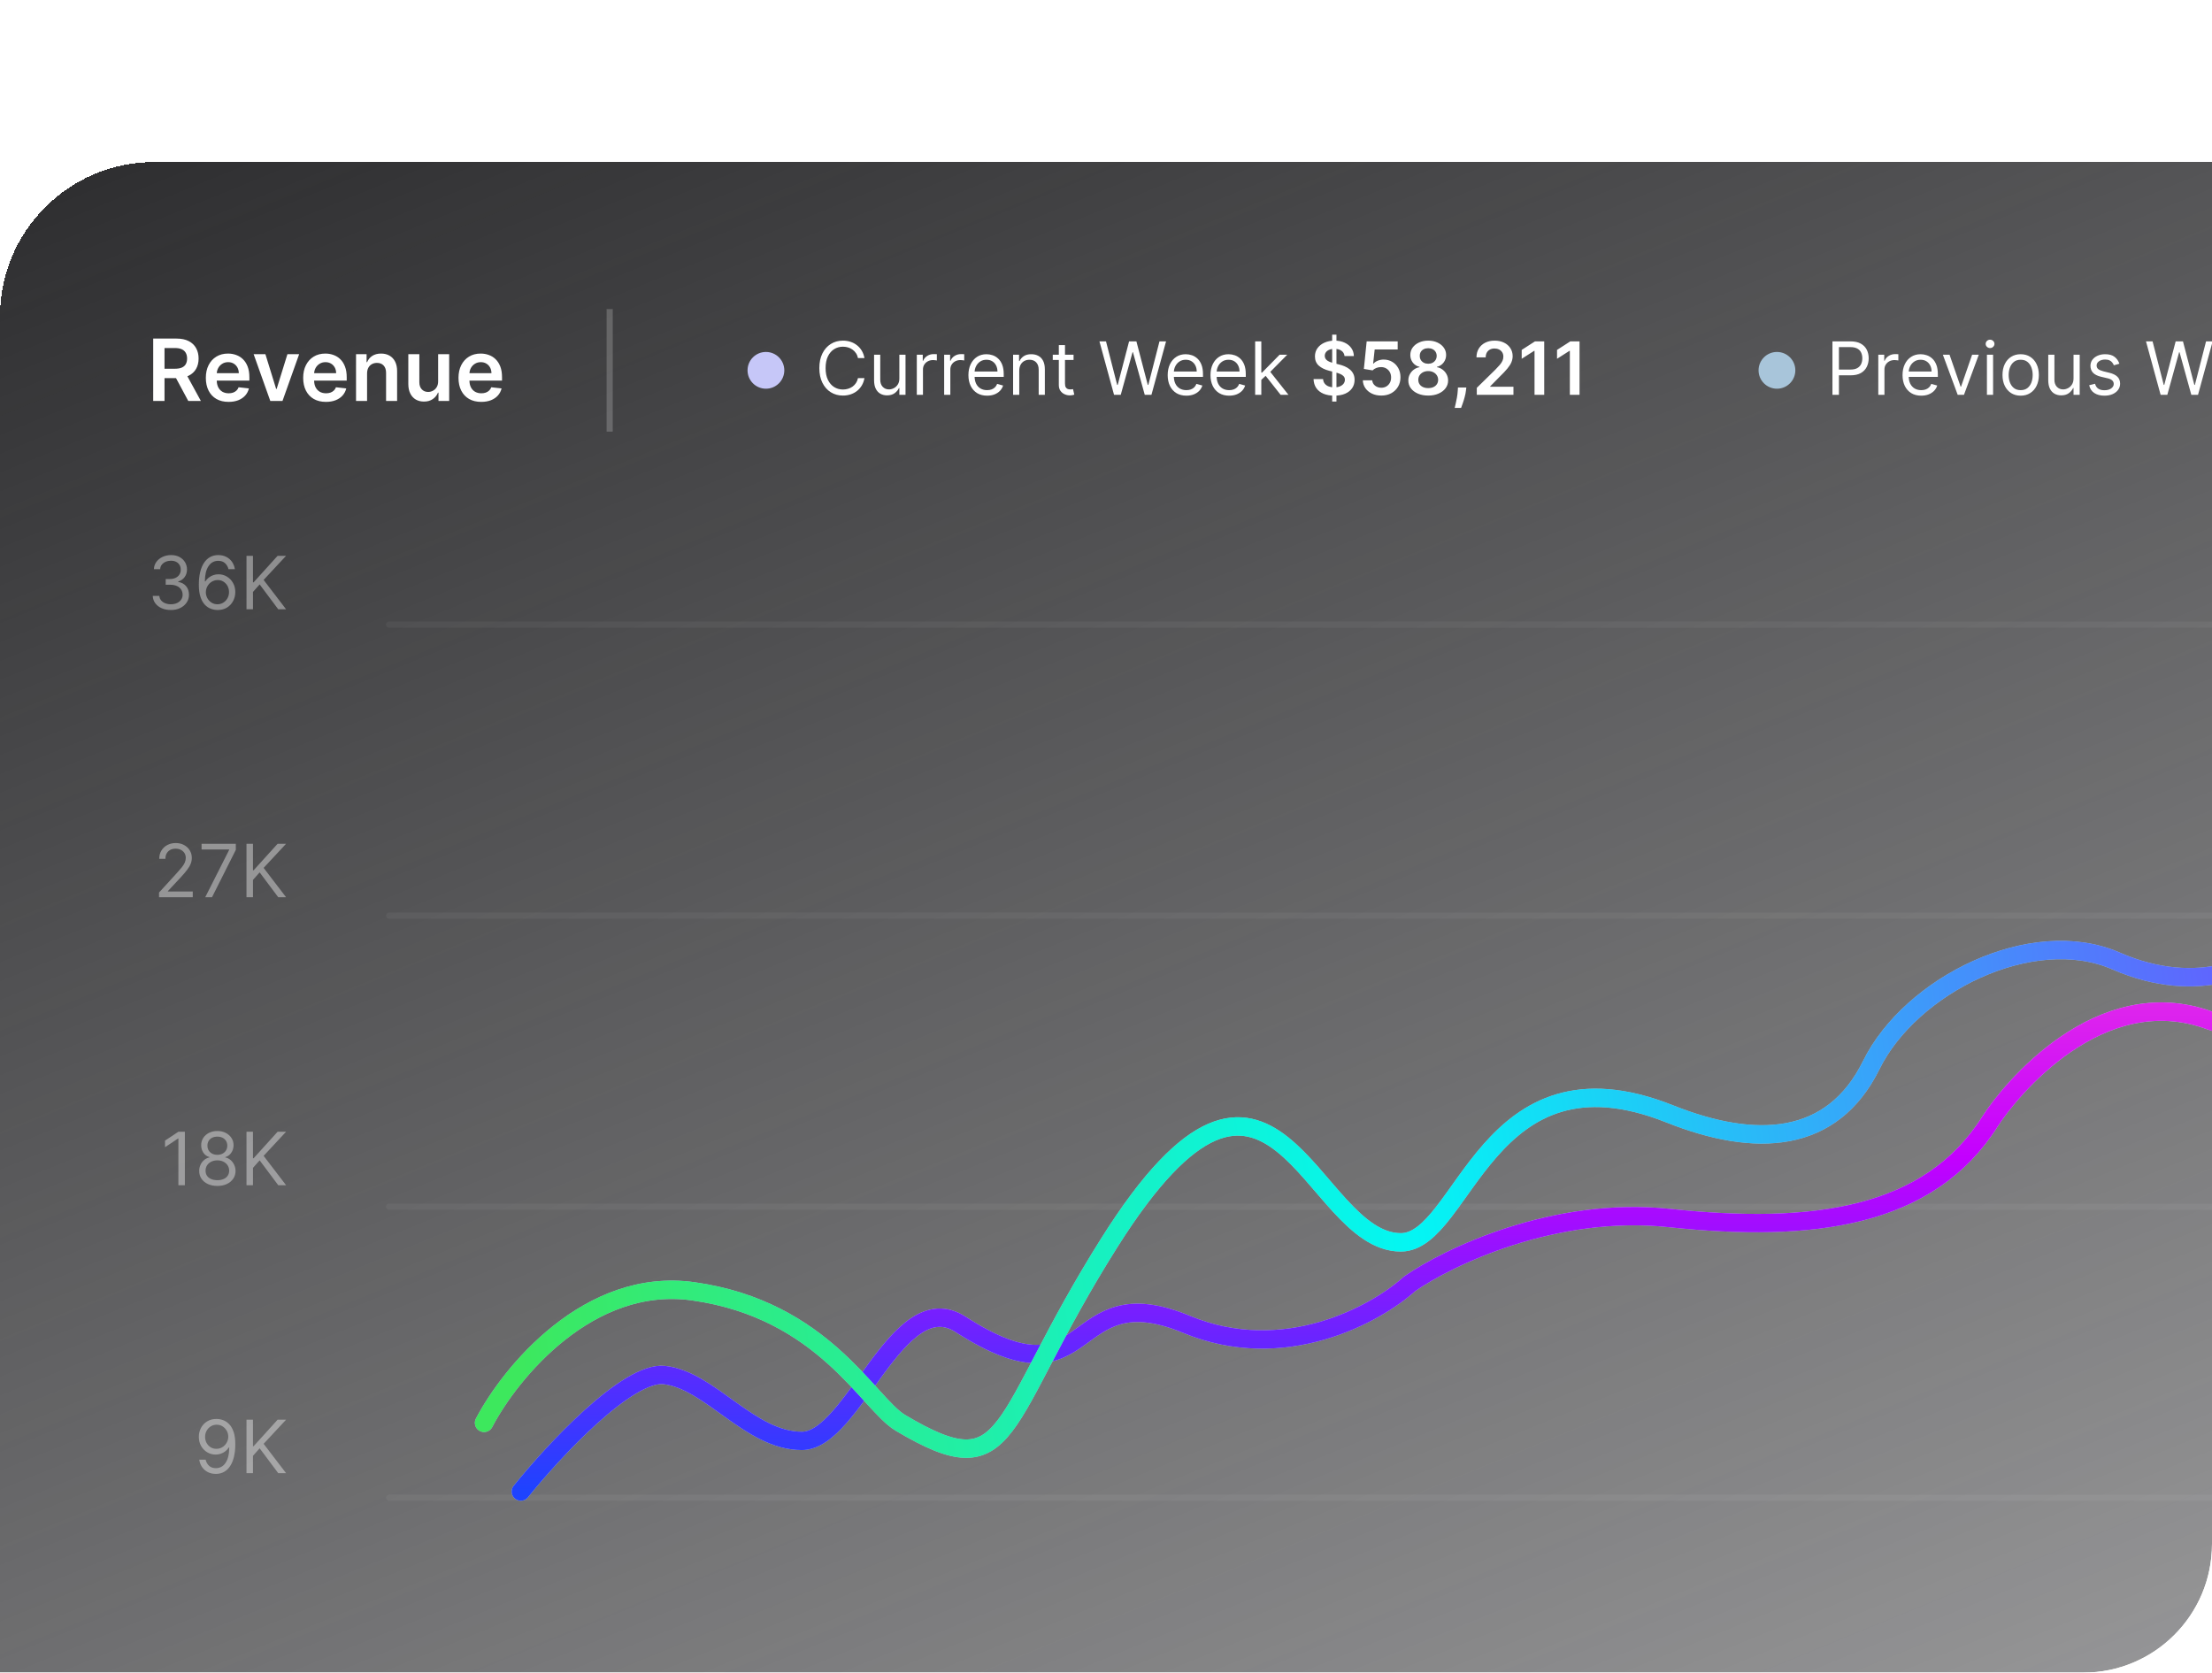
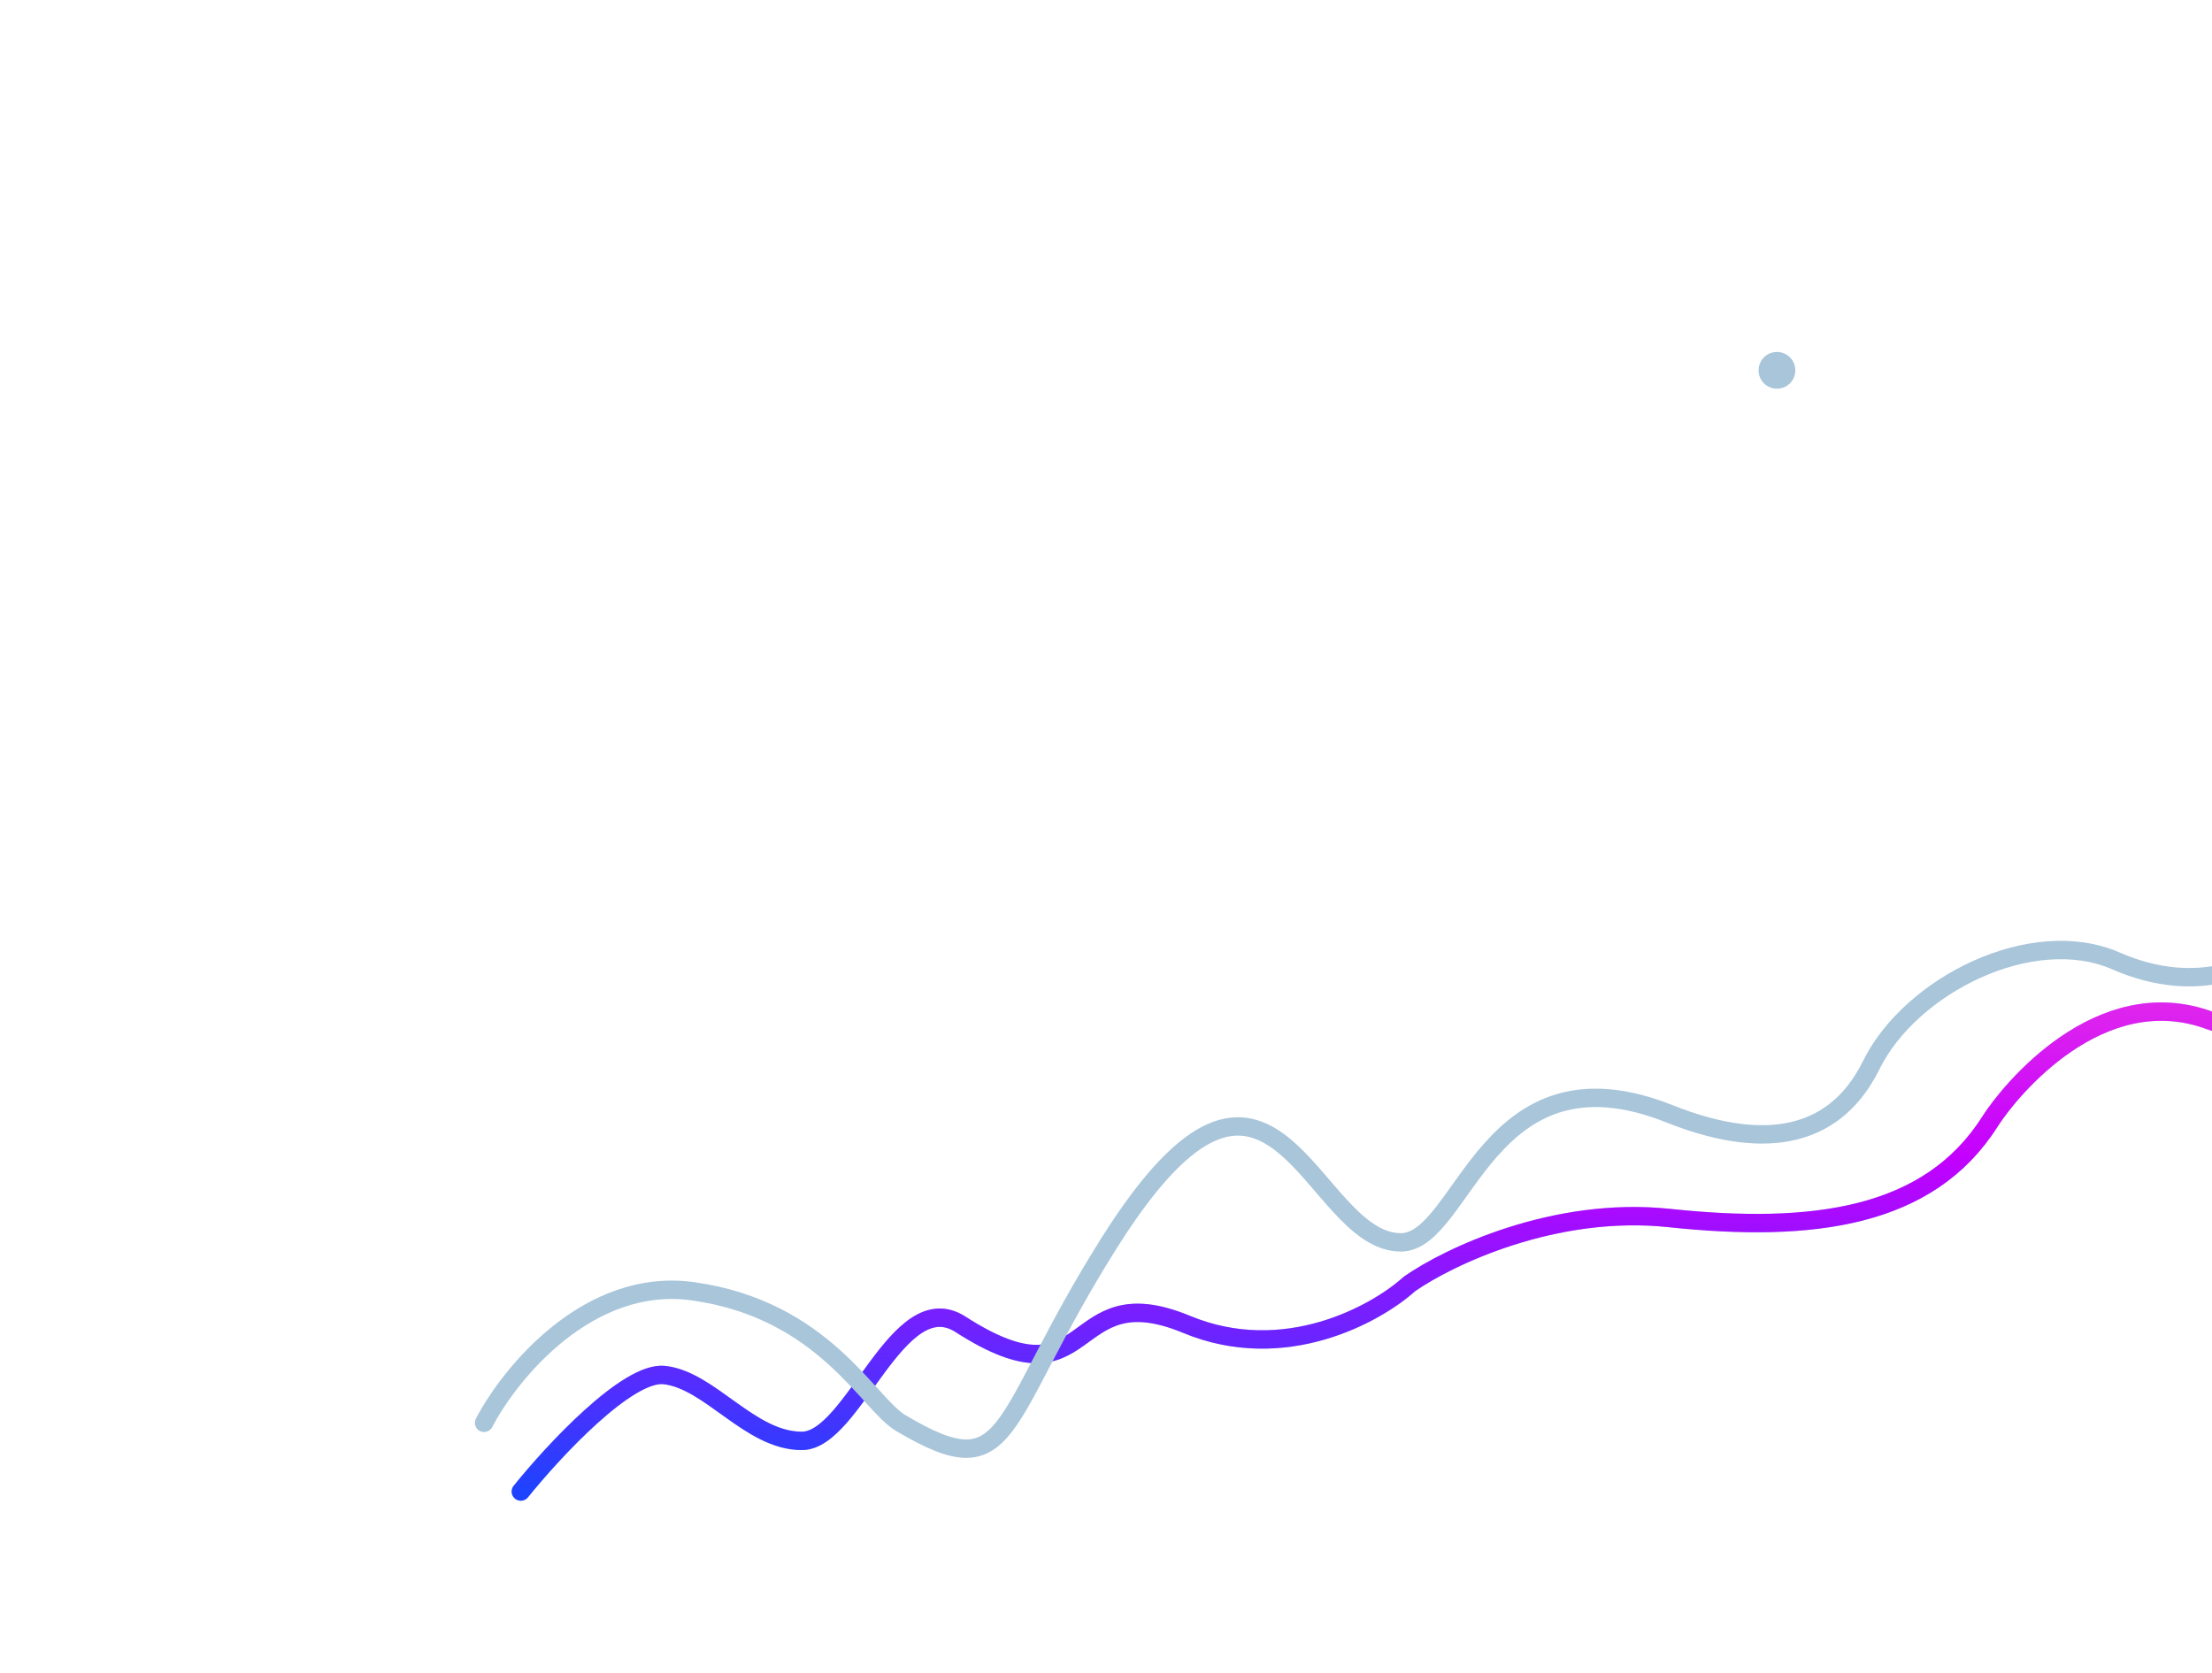
<svg xmlns="http://www.w3.org/2000/svg" width="361" height="273" viewBox="0 0 361 273" fill="none">
  <g clip-path="url(#clip0_1506_11321)">
    <g filter="url(#filter0_di_1506_11321)">
-       <rect width="662" height="320" rx="25.185" fill="url(#paint0_linear_1506_11321)" shape-rendering="crispEdges" />
      <path d="M25.004 39V28.818H28.822C29.605 28.818 30.261 28.954 30.791 29.226C31.325 29.498 31.727 29.879 31.999 30.369C32.274 30.857 32.412 31.425 32.412 32.075C32.412 32.727 32.273 33.294 31.994 33.775C31.719 34.252 31.313 34.622 30.776 34.883C30.239 35.142 29.58 35.271 28.798 35.271H26.078V33.74H28.549C29.006 33.74 29.381 33.677 29.673 33.551C29.964 33.422 30.18 33.235 30.319 32.989C30.461 32.741 30.533 32.436 30.533 32.075C30.533 31.713 30.461 31.405 30.319 31.15C30.176 30.891 29.959 30.696 29.668 30.563C29.376 30.427 29 30.359 28.539 30.359H26.849V39H25.004ZM30.264 34.386L32.785 39H30.727L28.251 34.386H30.264ZM37.301 39.149C36.536 39.149 35.875 38.99 35.318 38.672C34.764 38.35 34.338 37.896 34.04 37.31C33.742 36.72 33.593 36.025 33.593 35.227C33.593 34.441 33.742 33.752 34.04 33.158C34.342 32.562 34.763 32.098 35.303 31.766C35.843 31.432 36.478 31.264 37.207 31.264C37.678 31.264 38.122 31.34 38.539 31.493C38.96 31.642 39.332 31.874 39.653 32.189C39.978 32.504 40.233 32.905 40.419 33.392C40.604 33.876 40.697 34.453 40.697 35.122V35.674H34.438V34.461H38.972C38.969 34.116 38.894 33.81 38.748 33.541C38.602 33.269 38.399 33.056 38.137 32.9C37.878 32.744 37.577 32.666 37.232 32.666C36.864 32.666 36.541 32.756 36.262 32.935C35.984 33.11 35.767 33.342 35.611 33.631C35.459 33.916 35.381 34.229 35.377 34.57V35.629C35.377 36.073 35.459 36.455 35.621 36.773C35.783 37.088 36.011 37.33 36.302 37.499C36.594 37.664 36.935 37.747 37.326 37.747C37.588 37.747 37.825 37.711 38.037 37.638C38.249 37.562 38.433 37.45 38.589 37.305C38.745 37.159 38.863 36.978 38.942 36.763L40.623 36.952C40.517 37.396 40.314 37.784 40.016 38.115C39.721 38.443 39.343 38.698 38.883 38.881C38.422 39.06 37.895 39.149 37.301 39.149ZM48.822 31.364L46.102 39H44.114L41.394 31.364H43.313L45.068 37.036H45.148L46.908 31.364H48.822ZM53.188 39.149C52.423 39.149 51.761 38.99 51.205 38.672C50.651 38.35 50.225 37.896 49.927 37.31C49.629 36.72 49.479 36.025 49.479 35.227C49.479 34.441 49.629 33.752 49.927 33.158C50.228 32.562 50.649 32.098 51.19 31.766C51.73 31.432 52.365 31.264 53.094 31.264C53.564 31.264 54.008 31.34 54.426 31.493C54.847 31.642 55.218 31.874 55.54 32.189C55.865 32.504 56.12 32.905 56.305 33.392C56.491 33.876 56.584 34.453 56.584 35.122V35.674H50.325V34.461H54.859C54.855 34.116 54.781 33.81 54.635 33.541C54.489 33.269 54.285 33.056 54.023 32.9C53.765 32.744 53.463 32.666 53.119 32.666C52.751 32.666 52.428 32.756 52.149 32.935C51.871 33.11 51.654 33.342 51.498 33.631C51.345 33.916 51.267 34.229 51.264 34.57V35.629C51.264 36.073 51.345 36.455 51.508 36.773C51.67 37.088 51.897 37.33 52.189 37.499C52.481 37.664 52.822 37.747 53.213 37.747C53.475 37.747 53.712 37.711 53.924 37.638C54.136 37.562 54.32 37.45 54.476 37.305C54.632 37.159 54.749 36.978 54.829 36.763L56.509 36.952C56.403 37.396 56.201 37.784 55.903 38.115C55.608 38.443 55.23 38.698 54.769 38.881C54.309 39.06 53.782 39.149 53.188 39.149ZM59.906 34.526V39H58.106V31.364H59.827V32.661H59.916C60.092 32.234 60.372 31.894 60.756 31.642C61.144 31.39 61.623 31.264 62.193 31.264C62.72 31.264 63.179 31.377 63.57 31.602C63.965 31.828 64.269 32.154 64.485 32.582C64.704 33.009 64.811 33.528 64.808 34.138V39H63.008V34.416C63.008 33.906 62.876 33.506 62.611 33.218C62.349 32.93 61.986 32.785 61.522 32.785C61.207 32.785 60.927 32.855 60.682 32.994C60.44 33.13 60.249 33.327 60.11 33.586C59.974 33.844 59.906 34.158 59.906 34.526ZM71.505 35.788V31.364H73.305V39H71.559V37.643H71.48C71.308 38.07 71.024 38.42 70.63 38.692C70.239 38.964 69.757 39.099 69.183 39.099C68.683 39.099 68.24 38.988 67.856 38.766C67.475 38.541 67.176 38.215 66.961 37.787C66.745 37.356 66.638 36.836 66.638 36.226V31.364H68.437V35.947C68.437 36.431 68.57 36.816 68.835 37.101C69.1 37.386 69.448 37.528 69.879 37.528C70.144 37.528 70.401 37.464 70.65 37.334C70.898 37.205 71.102 37.013 71.261 36.758C71.424 36.499 71.505 36.176 71.505 35.788ZM78.536 39.149C77.77 39.149 77.109 38.99 76.552 38.672C75.999 38.35 75.573 37.896 75.275 37.31C74.976 36.72 74.827 36.025 74.827 35.227C74.827 34.441 74.976 33.752 75.275 33.158C75.576 32.562 75.997 32.098 76.537 31.766C77.078 31.432 77.712 31.264 78.441 31.264C78.912 31.264 79.356 31.34 79.774 31.493C80.195 31.642 80.566 31.874 80.887 32.189C81.212 32.504 81.467 32.905 81.653 33.392C81.839 33.876 81.931 34.453 81.931 35.122V35.674H75.672V34.461H80.206C80.203 34.116 80.128 33.81 79.983 33.541C79.837 33.269 79.633 33.056 79.371 32.9C79.113 32.744 78.811 32.666 78.466 32.666C78.098 32.666 77.775 32.756 77.497 32.935C77.218 33.11 77.001 33.342 76.846 33.631C76.693 33.916 76.615 34.229 76.612 34.57V35.629C76.612 36.073 76.693 36.455 76.856 36.773C77.018 37.088 77.245 37.33 77.537 37.499C77.828 37.664 78.17 37.747 78.561 37.747C78.823 37.747 79.059 37.711 79.272 37.638C79.484 37.562 79.668 37.45 79.823 37.305C79.979 37.159 80.097 36.978 80.177 36.763L81.857 36.952C81.751 37.396 81.549 37.784 81.25 38.115C80.955 38.443 80.578 38.698 80.117 38.881C79.656 39.06 79.129 39.149 78.536 39.149Z" fill="white" />
      <line x1="99.5" y1="24" x2="99.5" y2="44" stroke="white" stroke-opacity="0.2" />
-       <path d="M128 34C128 35.657 126.657 37 125 37C123.343 37 122 35.657 122 34C122 32.343 123.343 31 125 31C126.657 31 128 32.343 128 34Z" fill="#C6C7F8" />
      <path d="M141.08 32H140.023C139.96 31.696 139.851 31.429 139.695 31.199C139.541 30.969 139.354 30.776 139.132 30.619C138.913 30.46 138.67 30.341 138.403 30.261C138.136 30.182 137.858 30.142 137.568 30.142C137.04 30.142 136.561 30.276 136.132 30.543C135.706 30.81 135.366 31.203 135.114 31.723C134.864 32.243 134.739 32.881 134.739 33.636C134.739 34.392 134.864 35.03 135.114 35.55C135.366 36.07 135.706 36.463 136.132 36.73C136.561 36.997 137.04 37.131 137.568 37.131C137.858 37.131 138.136 37.091 138.403 37.011C138.67 36.932 138.913 36.814 139.132 36.658C139.354 36.499 139.541 36.304 139.695 36.074C139.851 35.841 139.96 35.574 140.023 35.273H141.08C141 35.719 140.855 36.118 140.645 36.47C140.435 36.822 140.173 37.122 139.861 37.369C139.548 37.614 139.197 37.8 138.808 37.928C138.422 38.055 138.009 38.119 137.568 38.119C136.824 38.119 136.162 37.938 135.582 37.574C135.003 37.21 134.547 36.693 134.214 36.023C133.882 35.352 133.716 34.557 133.716 33.636C133.716 32.716 133.882 31.921 134.214 31.25C134.547 30.579 135.003 30.062 135.582 29.699C136.162 29.335 136.824 29.153 137.568 29.153C138.009 29.153 138.422 29.217 138.808 29.345C139.197 29.473 139.548 29.66 139.861 29.908C140.173 30.152 140.435 30.45 140.645 30.803C140.855 31.152 141 31.551 141.08 32ZM146.776 35.324V31.454H147.782V38H146.776V36.892H146.708C146.554 37.224 146.316 37.507 145.992 37.74C145.668 37.97 145.259 38.085 144.765 38.085C144.355 38.085 143.992 37.996 143.674 37.817C143.355 37.635 143.105 37.362 142.924 36.999C142.742 36.632 142.651 36.17 142.651 35.614V31.454H143.657V35.545C143.657 36.023 143.79 36.403 144.057 36.688C144.327 36.972 144.671 37.114 145.088 37.114C145.338 37.114 145.593 37.05 145.851 36.922C146.113 36.794 146.331 36.598 146.507 36.334C146.686 36.07 146.776 35.733 146.776 35.324ZM149.624 38V31.454H150.595V32.443H150.663C150.783 32.119 150.999 31.857 151.311 31.655C151.624 31.453 151.976 31.352 152.368 31.352C152.442 31.352 152.534 31.354 152.645 31.357C152.756 31.359 152.839 31.364 152.896 31.369V32.392C152.862 32.383 152.784 32.371 152.662 32.354C152.543 32.334 152.416 32.324 152.283 32.324C151.964 32.324 151.68 32.391 151.43 32.524C151.183 32.655 150.987 32.837 150.842 33.07C150.7 33.3 150.629 33.562 150.629 33.858V38H149.624ZM154.088 38V31.454H155.06V32.443H155.128C155.248 32.119 155.463 31.857 155.776 31.655C156.088 31.453 156.441 31.352 156.833 31.352C156.907 31.352 156.999 31.354 157.11 31.357C157.221 31.359 157.304 31.364 157.361 31.369V32.392C157.327 32.383 157.249 32.371 157.127 32.354C157.007 32.334 156.881 32.324 156.748 32.324C156.429 32.324 156.145 32.391 155.895 32.524C155.648 32.655 155.452 32.837 155.307 33.07C155.165 33.3 155.094 33.562 155.094 33.858V38H154.088ZM161.098 38.136C160.468 38.136 159.924 37.997 159.466 37.719C159.012 37.438 158.661 37.045 158.414 36.543C158.169 36.037 158.047 35.449 158.047 34.778C158.047 34.108 158.169 33.517 158.414 33.006C158.661 32.492 159.005 32.091 159.445 31.804C159.888 31.514 160.405 31.369 160.996 31.369C161.337 31.369 161.674 31.426 162.006 31.54C162.338 31.653 162.641 31.838 162.914 32.094C163.186 32.347 163.404 32.682 163.566 33.099C163.728 33.517 163.809 34.031 163.809 34.642V35.068H158.763V34.199H162.786C162.786 33.83 162.712 33.5 162.564 33.21C162.419 32.92 162.212 32.692 161.942 32.524C161.675 32.356 161.36 32.273 160.996 32.273C160.596 32.273 160.249 32.372 159.956 32.571C159.667 32.767 159.444 33.023 159.287 33.338C159.131 33.653 159.053 33.992 159.053 34.352V34.932C159.053 35.426 159.138 35.845 159.309 36.189C159.482 36.53 159.722 36.79 160.029 36.969C160.336 37.145 160.692 37.233 161.098 37.233C161.363 37.233 161.601 37.196 161.814 37.122C162.03 37.045 162.216 36.932 162.373 36.781C162.529 36.628 162.65 36.438 162.735 36.21L163.706 36.483C163.604 36.812 163.432 37.102 163.191 37.352C162.949 37.599 162.651 37.793 162.296 37.932C161.941 38.068 161.542 38.136 161.098 38.136ZM166.344 34.062V38H165.338V31.454H166.31V32.477H166.395C166.549 32.145 166.782 31.878 167.094 31.676C167.407 31.472 167.81 31.369 168.304 31.369C168.748 31.369 169.135 31.46 169.468 31.642C169.8 31.821 170.059 32.094 170.243 32.46C170.428 32.824 170.52 33.284 170.52 33.841V38H169.515V33.909C169.515 33.395 169.381 32.994 169.114 32.707C168.847 32.418 168.48 32.273 168.015 32.273C167.694 32.273 167.407 32.342 167.154 32.481C166.904 32.621 166.706 32.824 166.561 33.091C166.417 33.358 166.344 33.682 166.344 34.062ZM175.205 31.454V32.307H171.812V31.454H175.205ZM172.801 29.886H173.807V36.125C173.807 36.409 173.848 36.622 173.93 36.764C174.016 36.903 174.124 36.997 174.254 37.045C174.388 37.091 174.528 37.114 174.676 37.114C174.787 37.114 174.878 37.108 174.949 37.097C175.02 37.082 175.077 37.071 175.119 37.062L175.324 37.966C175.256 37.992 175.161 38.017 175.038 38.043C174.916 38.071 174.761 38.085 174.574 38.085C174.29 38.085 174.011 38.024 173.739 37.902C173.469 37.78 173.244 37.594 173.065 37.344C172.889 37.094 172.801 36.778 172.801 36.398V29.886ZM181.814 38L179.428 29.273H180.501L182.325 36.381H182.411L184.268 29.273H185.462L187.32 36.381H187.405L189.229 29.273H190.303L187.916 38H186.825L184.899 31.046H184.831L182.905 38H181.814ZM193.618 38.136C192.987 38.136 192.443 37.997 191.986 37.719C191.531 37.438 191.18 37.045 190.933 36.543C190.689 36.037 190.567 35.449 190.567 34.778C190.567 34.108 190.689 33.517 190.933 33.006C191.18 32.492 191.524 32.091 191.964 31.804C192.408 31.514 192.925 31.369 193.516 31.369C193.857 31.369 194.193 31.426 194.526 31.54C194.858 31.653 195.161 31.838 195.433 32.094C195.706 32.347 195.923 32.682 196.085 33.099C196.247 33.517 196.328 34.031 196.328 34.642V35.068H191.283V34.199H195.305C195.305 33.83 195.232 33.5 195.084 33.21C194.939 32.92 194.732 32.692 194.462 32.524C194.195 32.356 193.879 32.273 193.516 32.273C193.115 32.273 192.768 32.372 192.476 32.571C192.186 32.767 191.963 33.023 191.807 33.338C191.651 33.653 191.572 33.992 191.572 34.352V34.932C191.572 35.426 191.658 35.845 191.828 36.189C192.001 36.53 192.241 36.79 192.548 36.969C192.855 37.145 193.212 37.233 193.618 37.233C193.882 37.233 194.121 37.196 194.334 37.122C194.55 37.045 194.736 36.932 194.892 36.781C195.048 36.628 195.169 36.438 195.254 36.21L196.226 36.483C196.124 36.812 195.952 37.102 195.71 37.352C195.469 37.599 195.17 37.793 194.815 37.932C194.46 38.068 194.061 38.136 193.618 38.136ZM200.602 38.136C199.972 38.136 199.428 37.997 198.97 37.719C198.516 37.438 198.165 37.045 197.918 36.543C197.673 36.037 197.551 35.449 197.551 34.778C197.551 34.108 197.673 33.517 197.918 33.006C198.165 32.492 198.509 32.091 198.949 31.804C199.392 31.514 199.909 31.369 200.5 31.369C200.841 31.369 201.178 31.426 201.51 31.54C201.842 31.653 202.145 31.838 202.418 32.094C202.69 32.347 202.908 32.682 203.07 33.099C203.232 33.517 203.312 34.031 203.312 34.642V35.068H198.267V34.199H202.29C202.29 33.83 202.216 33.5 202.068 33.21C201.923 32.92 201.716 32.692 201.446 32.524C201.179 32.356 200.864 32.273 200.5 32.273C200.099 32.273 199.753 32.372 199.46 32.571C199.17 32.767 198.947 33.023 198.791 33.338C198.635 33.653 198.557 33.992 198.557 34.352V34.932C198.557 35.426 198.642 35.845 198.812 36.189C198.986 36.53 199.226 36.79 199.533 36.969C199.839 37.145 200.196 37.233 200.602 37.233C200.866 37.233 201.105 37.196 201.318 37.122C201.534 37.045 201.72 36.932 201.876 36.781C202.033 36.628 202.153 36.438 202.239 36.21L203.21 36.483C203.108 36.812 202.936 37.102 202.695 37.352C202.453 37.599 202.155 37.793 201.8 37.932C201.445 38.068 201.045 38.136 200.602 38.136ZM205.78 35.614L205.763 34.369H205.967L208.831 31.454H210.075L207.024 34.54H206.939L205.78 35.614ZM204.842 38V29.273H205.848V38H204.842ZM209.001 38L206.445 34.761L207.161 34.062L210.28 38H209.001ZM217.412 39.091V28.182H218.111V39.091H217.412ZM219.428 31.672C219.388 31.3 219.221 31.01 218.925 30.803C218.632 30.595 218.252 30.491 217.783 30.491C217.453 30.491 217.171 30.541 216.935 30.641C216.699 30.74 216.519 30.875 216.394 31.046C216.269 31.216 216.205 31.41 216.202 31.629C216.202 31.811 216.243 31.969 216.326 32.102C216.411 32.236 216.526 32.349 216.671 32.443C216.816 32.534 216.976 32.611 217.152 32.673C217.328 32.736 217.506 32.788 217.685 32.831L218.503 33.035C218.833 33.112 219.15 33.216 219.453 33.347C219.76 33.477 220.034 33.642 220.276 33.841C220.52 34.04 220.713 34.28 220.855 34.561C220.998 34.842 221.069 35.172 221.069 35.55C221.069 36.061 220.938 36.511 220.676 36.901C220.415 37.287 220.037 37.59 219.543 37.808C219.051 38.024 218.456 38.132 217.757 38.132C217.078 38.132 216.489 38.027 215.989 37.817C215.492 37.606 215.103 37.3 214.821 36.896C214.543 36.493 214.392 36.001 214.37 35.422H215.925C215.948 35.726 216.042 35.979 216.206 36.18C216.371 36.382 216.586 36.533 216.85 36.632C217.117 36.731 217.415 36.781 217.745 36.781C218.088 36.781 218.39 36.73 218.648 36.628C218.909 36.523 219.114 36.378 219.262 36.193C219.409 36.006 219.485 35.787 219.488 35.537C219.485 35.31 219.418 35.122 219.287 34.974C219.157 34.824 218.973 34.699 218.738 34.599C218.505 34.497 218.232 34.406 217.919 34.327L216.926 34.071C216.208 33.886 215.64 33.606 215.222 33.231C214.807 32.854 214.6 32.352 214.6 31.727C214.6 31.213 214.739 30.763 215.017 30.376C215.299 29.99 215.681 29.69 216.164 29.477C216.647 29.261 217.194 29.153 217.804 29.153C218.424 29.153 218.966 29.261 219.432 29.477C219.901 29.69 220.269 29.987 220.536 30.368C220.803 30.746 220.941 31.18 220.949 31.672H219.428ZM225.427 38.119C224.859 38.119 224.35 38.013 223.901 37.8C223.452 37.584 223.096 37.288 222.832 36.913C222.57 36.538 222.431 36.109 222.414 35.626H223.948C223.977 35.984 224.131 36.277 224.413 36.504C224.694 36.729 225.032 36.841 225.427 36.841C225.737 36.841 226.012 36.77 226.254 36.628C226.495 36.486 226.685 36.288 226.825 36.035C226.964 35.783 227.032 35.494 227.029 35.17C227.032 34.841 226.962 34.548 226.82 34.293C226.678 34.037 226.484 33.837 226.237 33.692C225.989 33.544 225.705 33.47 225.384 33.47C225.123 33.467 224.866 33.516 224.613 33.615C224.36 33.715 224.16 33.845 224.012 34.007L222.585 33.773L223.04 29.273H228.103V30.594H224.349L224.097 32.908H224.148C224.31 32.717 224.539 32.56 224.835 32.435C225.13 32.307 225.454 32.243 225.806 32.243C226.335 32.243 226.806 32.368 227.221 32.618C227.636 32.865 227.962 33.206 228.201 33.641C228.44 34.075 228.559 34.572 228.559 35.132C228.559 35.709 228.425 36.223 228.158 36.675C227.894 37.124 227.526 37.477 227.055 37.736C226.586 37.992 226.043 38.119 225.427 38.119ZM233.089 38.119C232.455 38.119 231.893 38.013 231.401 37.8C230.913 37.587 230.529 37.295 230.251 36.926C229.975 36.554 229.839 36.132 229.842 35.66C229.839 35.294 229.918 34.957 230.08 34.651C230.242 34.344 230.461 34.088 230.737 33.883C231.015 33.676 231.325 33.544 231.665 33.487V33.428C231.217 33.328 230.853 33.099 230.575 32.742C230.299 32.381 230.163 31.965 230.165 31.493C230.163 31.044 230.288 30.643 230.54 30.291C230.793 29.939 231.14 29.662 231.58 29.46C232.021 29.256 232.523 29.153 233.089 29.153C233.648 29.153 234.147 29.256 234.585 29.46C235.025 29.662 235.371 29.939 235.624 30.291C235.88 30.643 236.008 31.044 236.008 31.493C236.008 31.965 235.867 32.381 235.586 32.742C235.308 33.099 234.948 33.328 234.508 33.428V33.487C234.849 33.544 235.156 33.676 235.428 33.883C235.704 34.088 235.923 34.344 236.085 34.651C236.249 34.957 236.332 35.294 236.332 35.66C236.332 36.132 236.192 36.554 235.914 36.926C235.636 37.295 235.252 37.587 234.763 37.8C234.278 38.013 233.719 38.119 233.089 38.119ZM233.089 36.901C233.415 36.901 233.7 36.845 233.941 36.734C234.183 36.621 234.37 36.462 234.504 36.257C234.637 36.053 234.705 35.817 234.708 35.55C234.705 35.271 234.633 35.026 234.491 34.812C234.352 34.597 234.16 34.428 233.915 34.305C233.674 34.183 233.398 34.122 233.089 34.122C232.776 34.122 232.498 34.183 232.254 34.305C232.009 34.428 231.816 34.597 231.674 34.812C231.535 35.026 231.467 35.271 231.469 35.55C231.467 35.817 231.532 36.053 231.665 36.257C231.799 36.459 231.987 36.617 232.228 36.73C232.472 36.844 232.759 36.901 233.089 36.901ZM233.089 32.925C233.356 32.925 233.592 32.871 233.796 32.763C234.004 32.655 234.167 32.504 234.286 32.311C234.406 32.118 234.467 31.895 234.469 31.642C234.467 31.392 234.407 31.173 234.29 30.986C234.174 30.796 234.012 30.649 233.805 30.547C233.597 30.442 233.359 30.389 233.089 30.389C232.813 30.389 232.57 30.442 232.36 30.547C232.153 30.649 231.991 30.796 231.874 30.986C231.761 31.173 231.705 31.392 231.708 31.642C231.705 31.895 231.762 32.118 231.879 32.311C231.998 32.501 232.161 32.652 232.369 32.763C232.579 32.871 232.819 32.925 233.089 32.925ZM239.303 36.807L239.248 37.276C239.208 37.633 239.137 37.997 239.034 38.367C238.935 38.739 238.83 39.081 238.719 39.394C238.608 39.706 238.519 39.952 238.451 40.131H237.411C237.451 39.957 237.505 39.722 237.573 39.423C237.644 39.125 237.712 38.79 237.777 38.418C237.843 38.045 237.887 37.668 237.909 37.284L237.939 36.807H239.303ZM241.014 38V36.858L244.044 33.888C244.333 33.595 244.575 33.335 244.768 33.108C244.961 32.881 245.106 32.66 245.203 32.447C245.299 32.234 245.348 32.007 245.348 31.766C245.348 31.49 245.285 31.254 245.16 31.058C245.035 30.859 244.863 30.706 244.645 30.598C244.426 30.49 244.177 30.436 243.899 30.436C243.612 30.436 243.36 30.496 243.145 30.615C242.929 30.732 242.761 30.898 242.642 31.114C242.525 31.329 242.467 31.587 242.467 31.885H240.963C240.963 31.331 241.089 30.849 241.342 30.44C241.595 30.031 241.943 29.715 242.386 29.49C242.832 29.266 243.343 29.153 243.92 29.153C244.505 29.153 245.02 29.263 245.463 29.482C245.906 29.7 246.25 30 246.494 30.381C246.741 30.761 246.865 31.196 246.865 31.685C246.865 32.011 246.802 32.332 246.677 32.648C246.552 32.963 246.332 33.312 246.017 33.696C245.704 34.08 245.265 34.544 244.7 35.09L243.196 36.619V36.679H246.997V38H241.014ZM252.017 29.273V38H250.436V30.811H250.385L248.343 32.115V30.666L250.512 29.273H252.017ZM257.782 29.273V38H256.201V30.811H256.15L254.109 32.115V30.666L256.278 29.273H257.782Z" fill="white" />
      <path d="M293 34C293 35.657 291.657 37 290 37C288.343 37 287 35.657 287 34C287 32.343 288.343 31 290 31C291.657 31 293 32.343 293 34Z" fill="#A8C5DA" />
      <path d="M299.057 38V29.273H302.006C302.69 29.273 303.25 29.396 303.685 29.643C304.122 29.888 304.446 30.219 304.656 30.636C304.866 31.054 304.972 31.52 304.972 32.034C304.972 32.548 304.866 33.016 304.656 33.436C304.449 33.856 304.128 34.192 303.693 34.442C303.259 34.689 302.702 34.812 302.023 34.812H299.909V33.875H301.989C302.457 33.875 302.834 33.794 303.118 33.632C303.402 33.47 303.608 33.251 303.736 32.976C303.866 32.697 303.932 32.383 303.932 32.034C303.932 31.685 303.866 31.372 303.736 31.097C303.608 30.821 303.401 30.605 303.114 30.449C302.827 30.29 302.446 30.21 301.972 30.21H300.114V38H299.057ZM306.538 38V31.454H307.509V32.443H307.577C307.697 32.119 307.913 31.857 308.225 31.655C308.538 31.453 308.89 31.352 309.282 31.352C309.356 31.352 309.448 31.354 309.559 31.357C309.67 31.359 309.754 31.364 309.81 31.369V32.392C309.776 32.383 309.698 32.371 309.576 32.354C309.457 32.334 309.33 32.324 309.197 32.324C308.879 32.324 308.594 32.391 308.344 32.524C308.097 32.655 307.901 32.837 307.756 33.07C307.614 33.3 307.543 33.562 307.543 33.858V38H306.538ZM313.548 38.136C312.917 38.136 312.373 37.997 311.915 37.719C311.461 37.438 311.11 37.045 310.863 36.543C310.619 36.037 310.496 35.449 310.496 34.778C310.496 34.108 310.619 33.517 310.863 33.006C311.11 32.492 311.454 32.091 311.894 31.804C312.337 31.514 312.854 31.369 313.445 31.369C313.786 31.369 314.123 31.426 314.455 31.54C314.788 31.653 315.09 31.838 315.363 32.094C315.636 32.347 315.853 32.682 316.015 33.099C316.177 33.517 316.258 34.031 316.258 34.642V35.068H311.212V34.199H315.235C315.235 33.83 315.161 33.5 315.013 33.21C314.869 32.92 314.661 32.692 314.391 32.524C314.124 32.356 313.809 32.273 313.445 32.273C313.045 32.273 312.698 32.372 312.406 32.571C312.116 32.767 311.893 33.023 311.737 33.338C311.58 33.653 311.502 33.992 311.502 34.352V34.932C311.502 35.426 311.587 35.845 311.758 36.189C311.931 36.53 312.171 36.79 312.478 36.969C312.785 37.145 313.141 37.233 313.548 37.233C313.812 37.233 314.05 37.196 314.263 37.122C314.479 37.045 314.665 36.932 314.822 36.781C314.978 36.628 315.099 36.438 315.184 36.21L316.156 36.483C316.053 36.812 315.881 37.102 315.64 37.352C315.398 37.599 315.1 37.793 314.745 37.932C314.39 38.068 313.991 38.136 313.548 38.136ZM322.941 31.454L320.52 38H319.498L317.077 31.454H318.168L319.975 36.67H320.043L321.85 31.454H322.941ZM324.268 38V31.454H325.274V38H324.268ZM324.779 30.364C324.583 30.364 324.414 30.297 324.272 30.163C324.133 30.03 324.064 29.869 324.064 29.682C324.064 29.494 324.133 29.334 324.272 29.2C324.414 29.067 324.583 29 324.779 29C324.975 29 325.143 29.067 325.282 29.2C325.424 29.334 325.495 29.494 325.495 29.682C325.495 29.869 325.424 30.03 325.282 30.163C325.143 30.297 324.975 30.364 324.779 30.364ZM329.775 38.136C329.184 38.136 328.665 37.996 328.219 37.715C327.776 37.433 327.43 37.04 327.18 36.534C326.933 36.028 326.809 35.438 326.809 34.761C326.809 34.08 326.933 33.484 327.18 32.976C327.43 32.467 327.776 32.072 328.219 31.791C328.665 31.51 329.184 31.369 329.775 31.369C330.366 31.369 330.883 31.51 331.326 31.791C331.772 32.072 332.119 32.467 332.366 32.976C332.616 33.484 332.741 34.08 332.741 34.761C332.741 35.438 332.616 36.028 332.366 36.534C332.119 37.04 331.772 37.433 331.326 37.715C330.883 37.996 330.366 38.136 329.775 38.136ZM329.775 37.233C330.224 37.233 330.593 37.118 330.883 36.888C331.173 36.658 331.387 36.355 331.526 35.98C331.665 35.605 331.735 35.199 331.735 34.761C331.735 34.324 331.665 33.916 331.526 33.538C331.387 33.16 331.173 32.855 330.883 32.622C330.593 32.389 330.224 32.273 329.775 32.273C329.326 32.273 328.957 32.389 328.667 32.622C328.377 32.855 328.163 33.16 328.023 33.538C327.884 33.916 327.815 34.324 327.815 34.761C327.815 35.199 327.884 35.605 328.023 35.98C328.163 36.355 328.377 36.658 328.667 36.888C328.957 37.118 329.326 37.233 329.775 37.233ZM338.401 35.324V31.454H339.407V38H338.401V36.892H338.333C338.179 37.224 337.941 37.507 337.617 37.74C337.293 37.97 336.884 38.085 336.39 38.085C335.98 38.085 335.617 37.996 335.299 37.817C334.98 37.635 334.73 37.362 334.549 36.999C334.367 36.632 334.276 36.17 334.276 35.614V31.454H335.282V35.545C335.282 36.023 335.415 36.403 335.682 36.688C335.952 36.972 336.296 37.114 336.713 37.114C336.963 37.114 337.218 37.05 337.476 36.922C337.738 36.794 337.956 36.598 338.132 36.334C338.311 36.07 338.401 35.733 338.401 35.324ZM345.885 32.92L344.982 33.176C344.925 33.026 344.841 32.879 344.73 32.737C344.622 32.592 344.474 32.473 344.287 32.379C344.099 32.285 343.859 32.239 343.567 32.239C343.166 32.239 342.832 32.331 342.565 32.516C342.301 32.697 342.169 32.929 342.169 33.21C342.169 33.46 342.26 33.658 342.442 33.803C342.624 33.947 342.908 34.068 343.294 34.165L344.266 34.403C344.851 34.545 345.287 34.763 345.574 35.055C345.861 35.345 346.004 35.719 346.004 36.176C346.004 36.551 345.896 36.886 345.68 37.182C345.467 37.477 345.169 37.71 344.786 37.881C344.402 38.051 343.956 38.136 343.447 38.136C342.78 38.136 342.227 37.992 341.79 37.702C341.352 37.412 341.075 36.989 340.959 36.432L341.913 36.193C342.004 36.545 342.176 36.81 342.429 36.986C342.685 37.162 343.018 37.25 343.43 37.25C343.899 37.25 344.271 37.151 344.547 36.952C344.825 36.75 344.964 36.508 344.964 36.227C344.964 36 344.885 35.81 344.726 35.656C344.567 35.5 344.322 35.383 343.993 35.307L342.902 35.051C342.303 34.909 341.862 34.689 341.581 34.391C341.303 34.09 341.163 33.713 341.163 33.261C341.163 32.892 341.267 32.565 341.474 32.281C341.685 31.997 341.97 31.774 342.331 31.612C342.695 31.45 343.107 31.369 343.567 31.369C344.214 31.369 344.723 31.511 345.092 31.796C345.464 32.08 345.729 32.455 345.885 32.92ZM352.615 38L350.228 29.273H351.302L353.126 36.381H353.211L355.069 29.273H356.262L358.12 36.381H358.206L360.029 29.273H361.103L358.717 38H357.626L355.7 31.046H355.632L353.706 38H352.615ZM364.419 38.136C363.788 38.136 363.244 37.997 362.787 37.719C362.332 37.438 361.981 37.045 361.734 36.543C361.49 36.037 361.368 35.449 361.368 34.778C361.368 34.108 361.49 33.517 361.734 33.006C361.981 32.492 362.325 32.091 362.765 31.804C363.208 31.514 363.725 31.369 364.316 31.369C364.657 31.369 364.994 31.426 365.326 31.54C365.659 31.653 365.961 31.838 366.234 32.094C366.507 32.347 366.724 32.682 366.886 33.099C367.048 33.517 367.129 34.031 367.129 34.642V35.068H362.083V34.199H366.106C366.106 33.83 366.032 33.5 365.885 33.21C365.74 32.92 365.532 32.692 365.262 32.524C364.995 32.356 364.68 32.273 364.316 32.273C363.916 32.273 363.569 32.372 363.277 32.571C362.987 32.767 362.764 33.023 362.608 33.338C362.451 33.653 362.373 33.992 362.373 34.352V34.932C362.373 35.426 362.458 35.845 362.629 36.189C362.802 36.53 363.042 36.79 363.349 36.969C363.656 37.145 364.012 37.233 364.419 37.233C364.683 37.233 364.922 37.196 365.135 37.122C365.35 37.045 365.537 36.932 365.693 36.781C365.849 36.628 365.97 36.438 366.055 36.21L367.027 36.483C366.924 36.812 366.752 37.102 366.511 37.352C366.27 37.599 365.971 37.793 365.616 37.932C365.261 38.068 364.862 38.136 364.419 38.136ZM371.403 38.136C370.772 38.136 370.228 37.997 369.771 37.719C369.316 37.438 368.966 37.045 368.718 36.543C368.474 36.037 368.352 35.449 368.352 34.778C368.352 34.108 368.474 33.517 368.718 33.006C368.966 32.492 369.309 32.091 369.75 31.804C370.193 31.514 370.71 31.369 371.301 31.369C371.642 31.369 371.978 31.426 372.311 31.54C372.643 31.653 372.946 31.838 373.218 32.094C373.491 32.347 373.708 32.682 373.87 33.099C374.032 33.517 374.113 34.031 374.113 34.642V35.068H369.068V34.199H373.091C373.091 33.83 373.017 33.5 372.869 33.21C372.724 32.92 372.517 32.692 372.247 32.524C371.98 32.356 371.664 32.273 371.301 32.273C370.9 32.273 370.554 32.372 370.261 32.571C369.971 32.767 369.748 33.023 369.592 33.338C369.436 33.653 369.358 33.992 369.358 34.352V34.932C369.358 35.426 369.443 35.845 369.613 36.189C369.787 36.53 370.027 36.79 370.333 36.969C370.64 37.145 370.997 37.233 371.403 37.233C371.667 37.233 371.906 37.196 372.119 37.122C372.335 37.045 372.521 36.932 372.677 36.781C372.833 36.628 372.954 36.438 373.039 36.21L374.011 36.483C373.909 36.812 373.737 37.102 373.495 37.352C373.254 37.599 372.956 37.793 372.6 37.932C372.245 38.068 371.846 38.136 371.403 38.136ZM376.581 35.614L376.564 34.369H376.768L379.632 31.454H380.876L377.825 34.54H377.74L376.581 35.614ZM375.643 38V29.273H376.649V38H375.643ZM379.802 38L377.245 34.761L377.961 34.062L381.081 38H379.802ZM388.213 39.091V28.182H388.912V39.091H388.213ZM390.229 31.672C390.189 31.3 390.021 31.01 389.726 30.803C389.433 30.595 389.053 30.491 388.584 30.491C388.254 30.491 387.972 30.541 387.736 30.641C387.5 30.74 387.32 30.875 387.195 31.046C387.07 31.216 387.006 31.41 387.003 31.629C387.003 31.811 387.044 31.969 387.126 32.102C387.212 32.236 387.327 32.349 387.472 32.443C387.616 32.534 387.777 32.611 387.953 32.673C388.129 32.736 388.307 32.788 388.486 32.831L389.304 33.035C389.634 33.112 389.95 33.216 390.254 33.347C390.561 33.477 390.835 33.642 391.077 33.841C391.321 34.04 391.514 34.28 391.656 34.561C391.798 34.842 391.869 35.172 391.869 35.55C391.869 36.061 391.739 36.511 391.477 36.901C391.216 37.287 390.838 37.59 390.344 37.808C389.852 38.024 389.257 38.132 388.558 38.132C387.879 38.132 387.29 38.027 386.79 37.817C386.293 37.606 385.903 37.3 385.622 36.896C385.344 36.493 385.193 36.001 385.17 35.422H386.726C386.749 35.726 386.842 35.979 387.007 36.18C387.172 36.382 387.386 36.533 387.651 36.632C387.918 36.731 388.216 36.781 388.545 36.781C388.889 36.781 389.19 36.73 389.449 36.628C389.71 36.523 389.915 36.378 390.062 36.193C390.21 36.006 390.286 35.787 390.288 35.537C390.286 35.31 390.219 35.122 390.088 34.974C389.957 34.824 389.774 34.699 389.538 34.599C389.305 34.497 389.033 34.406 388.72 34.327L387.727 34.071C387.009 33.886 386.44 33.606 386.023 33.231C385.608 32.854 385.401 32.352 385.401 31.727C385.401 31.213 385.54 30.763 385.818 30.376C386.099 29.99 386.482 29.69 386.964 29.477C387.447 29.261 387.994 29.153 388.605 29.153C389.224 29.153 389.767 29.261 390.233 29.477C390.702 29.69 391.07 29.987 391.337 30.368C391.604 30.746 391.741 31.18 391.75 31.672H390.229ZM396.39 38.119C395.972 38.117 395.564 38.044 395.167 37.902C394.769 37.757 394.411 37.523 394.093 37.199C393.775 36.872 393.522 36.439 393.334 35.899C393.147 35.356 393.054 34.685 393.057 33.883C393.057 33.136 393.137 32.47 393.296 31.885C393.455 31.3 393.684 30.805 393.982 30.402C394.28 29.996 394.64 29.686 395.06 29.473C395.483 29.26 395.956 29.153 396.479 29.153C397.027 29.153 397.513 29.261 397.936 29.477C398.363 29.693 398.706 29.989 398.968 30.364C399.229 30.736 399.391 31.156 399.453 31.625H397.898C397.819 31.29 397.655 31.023 397.408 30.824C397.164 30.622 396.854 30.521 396.479 30.521C395.874 30.521 395.408 30.784 395.081 31.31C394.757 31.835 394.594 32.557 394.591 33.474H394.651C394.79 33.224 394.971 33.01 395.192 32.831C395.414 32.652 395.664 32.514 395.942 32.418C396.223 32.318 396.52 32.269 396.833 32.269C397.344 32.269 397.803 32.391 398.209 32.635C398.618 32.879 398.942 33.216 399.181 33.645C399.419 34.071 399.537 34.56 399.534 35.111C399.537 35.685 399.407 36.2 399.142 36.658C398.878 37.112 398.51 37.47 398.039 37.731C397.567 37.993 397.017 38.122 396.39 38.119ZM396.381 36.841C396.691 36.841 396.968 36.766 397.212 36.615C397.456 36.465 397.65 36.261 397.792 36.006C397.934 35.75 398.003 35.463 398 35.145C398.003 34.832 397.935 34.55 397.796 34.297C397.659 34.044 397.471 33.844 397.229 33.696C396.988 33.548 396.712 33.474 396.402 33.474C396.172 33.474 395.958 33.519 395.759 33.606C395.56 33.695 395.387 33.817 395.239 33.973C395.091 34.126 394.975 34.305 394.89 34.51C394.807 34.712 394.765 34.928 394.762 35.158C394.765 35.462 394.836 35.742 394.975 35.997C395.114 36.253 395.306 36.457 395.55 36.611C395.794 36.764 396.071 36.841 396.381 36.841ZM404.077 38.119C403.444 38.119 402.881 38.013 402.39 37.8C401.901 37.587 401.517 37.295 401.239 36.926C400.963 36.554 400.827 36.132 400.83 35.66C400.827 35.294 400.907 34.957 401.069 34.651C401.23 34.344 401.449 34.088 401.725 33.883C402.003 33.676 402.313 33.544 402.654 33.487V33.428C402.205 33.328 401.841 33.099 401.563 32.742C401.287 32.381 401.151 31.965 401.154 31.493C401.151 31.044 401.276 30.643 401.529 30.291C401.782 29.939 402.128 29.662 402.569 29.46C403.009 29.256 403.512 29.153 404.077 29.153C404.637 29.153 405.135 29.256 405.573 29.46C406.013 29.662 406.36 29.939 406.613 30.291C406.868 30.643 406.996 31.044 406.996 31.493C406.996 31.965 406.855 32.381 406.574 32.742C406.296 33.099 405.936 33.328 405.496 33.428V33.487C405.837 33.544 406.144 33.676 406.417 33.883C406.692 34.088 406.911 34.344 407.073 34.651C407.238 34.957 407.32 35.294 407.32 35.66C407.32 36.132 407.181 36.554 406.902 36.926C406.624 37.295 406.24 37.587 405.752 37.8C405.266 38.013 404.708 38.119 404.077 38.119ZM404.077 36.901C404.404 36.901 404.688 36.845 404.929 36.734C405.171 36.621 405.358 36.462 405.492 36.257C405.625 36.053 405.694 35.817 405.696 35.55C405.694 35.271 405.621 35.026 405.479 34.812C405.34 34.597 405.148 34.428 404.904 34.305C404.662 34.183 404.387 34.122 404.077 34.122C403.765 34.122 403.486 34.183 403.242 34.305C402.998 34.428 402.804 34.597 402.662 34.812C402.523 35.026 402.455 35.271 402.458 35.55C402.455 35.817 402.52 36.053 402.654 36.257C402.787 36.459 402.975 36.617 403.216 36.73C403.461 36.844 403.748 36.901 404.077 36.901ZM404.077 32.925C404.344 32.925 404.58 32.871 404.784 32.763C404.992 32.655 405.155 32.504 405.275 32.311C405.394 32.118 405.455 31.895 405.458 31.642C405.455 31.392 405.395 31.173 405.279 30.986C405.162 30.796 405 30.649 404.793 30.547C404.586 30.442 404.347 30.389 404.077 30.389C403.801 30.389 403.559 30.442 403.348 30.547C403.141 30.649 402.979 30.796 402.863 30.986C402.749 31.173 402.694 31.392 402.696 31.642C402.694 31.895 402.75 32.118 402.867 32.311C402.986 32.501 403.15 32.652 403.357 32.763C403.567 32.871 403.807 32.925 404.077 32.925ZM410.291 36.807L410.236 37.276C410.196 37.633 410.125 37.997 410.023 38.367C409.923 38.739 409.818 39.081 409.707 39.394C409.597 39.706 409.507 39.952 409.439 40.131H408.399C408.439 39.957 408.493 39.722 408.561 39.423C408.632 39.125 408.7 38.79 408.766 38.418C408.831 38.045 408.875 37.668 408.898 37.284L408.928 36.807H410.291ZM412.04 38L415.752 30.653V30.594H411.444V29.273H417.388V30.624L413.681 38H412.04ZM421.772 38.119C421.355 38.117 420.947 38.044 420.549 37.902C420.152 37.757 419.794 37.523 419.475 37.199C419.157 36.872 418.904 36.439 418.717 35.899C418.529 35.356 418.437 34.685 418.44 33.883C418.44 33.136 418.52 32.47 418.679 31.885C418.838 31.3 419.066 30.805 419.365 30.402C419.663 29.996 420.022 29.686 420.443 29.473C420.866 29.26 421.339 29.153 421.862 29.153C422.41 29.153 422.896 29.261 423.319 29.477C423.745 29.693 424.089 29.989 424.35 30.364C424.612 30.736 424.774 31.156 424.836 31.625H423.281C423.201 31.29 423.038 31.023 422.791 30.824C422.547 30.622 422.237 30.521 421.862 30.521C421.257 30.521 420.791 30.784 420.464 31.31C420.14 31.835 419.977 32.557 419.974 33.474H420.034C420.173 33.224 420.353 33.01 420.575 32.831C420.797 32.652 421.047 32.514 421.325 32.418C421.606 32.318 421.903 32.269 422.216 32.269C422.727 32.269 423.186 32.391 423.592 32.635C424.001 32.879 424.325 33.216 424.564 33.645C424.802 34.071 424.92 34.56 424.917 35.111C424.92 35.685 424.789 36.2 424.525 36.658C424.261 37.112 423.893 37.47 423.422 37.731C422.95 37.993 422.4 38.122 421.772 38.119ZM421.764 36.841C422.074 36.841 422.35 36.766 422.595 36.615C422.839 36.465 423.032 36.261 423.174 36.006C423.316 35.75 423.386 35.463 423.383 35.145C423.386 34.832 423.318 34.55 423.179 34.297C423.042 34.044 422.853 33.844 422.612 33.696C422.37 33.548 422.095 33.474 421.785 33.474C421.555 33.474 421.341 33.519 421.142 33.606C420.943 33.695 420.77 33.817 420.622 33.973C420.474 34.126 420.358 34.305 420.272 34.51C420.19 34.712 420.147 34.928 420.145 35.158C420.147 35.462 420.218 35.742 420.358 35.997C420.497 36.253 420.689 36.457 420.933 36.611C421.177 36.764 421.454 36.841 421.764 36.841ZM429.46 38.119C428.826 38.119 428.264 38.013 427.772 37.8C427.284 37.587 426.9 37.295 426.622 36.926C426.346 36.554 426.21 36.132 426.213 35.66C426.21 35.294 426.289 34.957 426.451 34.651C426.613 34.344 426.832 34.088 427.108 33.883C427.386 33.676 427.696 33.544 428.037 33.487V33.428C427.588 33.328 427.224 33.099 426.946 32.742C426.67 32.381 426.534 31.965 426.537 31.493C426.534 31.044 426.659 30.643 426.912 30.291C427.164 29.939 427.511 29.662 427.951 29.46C428.392 29.256 428.895 29.153 429.46 29.153C430.02 29.153 430.518 29.256 430.956 29.46C431.396 29.662 431.743 29.939 431.995 30.291C432.251 30.643 432.379 31.044 432.379 31.493C432.379 31.965 432.238 32.381 431.957 32.742C431.679 33.099 431.319 33.328 430.879 33.428V33.487C431.22 33.544 431.527 33.676 431.799 33.883C432.075 34.088 432.294 34.344 432.456 34.651C432.62 34.957 432.703 35.294 432.703 35.66C432.703 36.132 432.564 36.554 432.285 36.926C432.007 37.295 431.623 37.587 431.135 37.8C430.649 38.013 430.091 38.119 429.46 38.119ZM429.46 36.901C429.787 36.901 430.071 36.845 430.312 36.734C430.554 36.621 430.741 36.462 430.875 36.257C431.008 36.053 431.076 35.817 431.079 35.55C431.076 35.271 431.004 35.026 430.862 34.812C430.723 34.597 430.531 34.428 430.287 34.305C430.045 34.183 429.77 34.122 429.46 34.122C429.147 34.122 428.869 34.183 428.625 34.305C428.38 34.428 428.187 34.597 428.045 34.812C427.906 35.026 427.838 35.271 427.841 35.55C427.838 35.817 427.903 36.053 428.037 36.257C428.17 36.459 428.358 36.617 428.599 36.73C428.843 36.844 429.13 36.901 429.46 36.901ZM429.46 32.925C429.727 32.925 429.963 32.871 430.167 32.763C430.375 32.655 430.538 32.504 430.657 32.311C430.777 32.118 430.838 31.895 430.841 31.642C430.838 31.392 430.778 31.173 430.662 30.986C430.545 30.796 430.383 30.649 430.176 30.547C429.968 30.442 429.73 30.389 429.46 30.389C429.184 30.389 428.941 30.442 428.731 30.547C428.524 30.649 428.362 30.796 428.245 30.986C428.132 31.173 428.076 31.392 428.079 31.642C428.076 31.895 428.133 32.118 428.25 32.311C428.369 32.501 428.532 32.652 428.74 32.763C428.95 32.871 429.19 32.925 429.46 32.925Z" fill="white" />
      <path d="M27.895 73.119C27.333 73.119 26.831 73.023 26.391 72.829C25.953 72.636 25.605 72.368 25.347 72.024C25.091 71.678 24.952 71.276 24.929 70.818H26.003C26.026 71.099 26.122 71.342 26.293 71.547C26.463 71.749 26.686 71.905 26.962 72.016C27.238 72.126 27.543 72.182 27.878 72.182C28.253 72.182 28.586 72.117 28.875 71.986C29.165 71.855 29.392 71.673 29.557 71.44C29.722 71.207 29.804 70.938 29.804 70.631C29.804 70.31 29.725 70.027 29.566 69.783C29.407 69.535 29.174 69.342 28.867 69.203C28.56 69.064 28.185 68.994 27.742 68.994H27.043V68.057H27.742C28.088 68.057 28.392 67.994 28.654 67.869C28.918 67.744 29.124 67.568 29.272 67.341C29.422 67.114 29.497 66.847 29.497 66.54C29.497 66.244 29.432 65.987 29.302 65.769C29.171 65.55 28.986 65.379 28.747 65.257C28.512 65.135 28.233 65.074 27.912 65.074C27.611 65.074 27.327 65.129 27.06 65.24C26.796 65.348 26.58 65.506 26.412 65.713C26.245 65.918 26.154 66.165 26.14 66.454H25.117C25.134 65.997 25.272 65.597 25.53 65.253C25.789 64.906 26.127 64.636 26.544 64.443C26.965 64.25 27.427 64.153 27.929 64.153C28.469 64.153 28.932 64.263 29.319 64.481C29.705 64.697 30.002 64.983 30.209 65.338C30.416 65.693 30.52 66.077 30.52 66.489C30.52 66.98 30.391 67.399 30.133 67.746C29.877 68.092 29.529 68.332 29.088 68.466V68.534C29.64 68.625 30.07 68.859 30.38 69.237C30.689 69.612 30.844 70.077 30.844 70.631C30.844 71.105 30.715 71.531 30.456 71.909C30.201 72.284 29.851 72.579 29.408 72.796C28.965 73.011 28.461 73.119 27.895 73.119ZM35.485 73.119C35.127 73.114 34.769 73.046 34.411 72.915C34.053 72.784 33.726 72.564 33.431 72.254C33.135 71.942 32.898 71.52 32.719 70.989C32.54 70.454 32.451 69.784 32.451 68.977C32.451 68.204 32.523 67.52 32.668 66.923C32.813 66.324 33.023 65.82 33.299 65.41C33.574 64.999 33.907 64.686 34.296 64.473C34.688 64.26 35.13 64.153 35.621 64.153C36.11 64.153 36.544 64.251 36.925 64.447C37.309 64.641 37.621 64.91 37.863 65.257C38.104 65.604 38.26 66.003 38.331 66.454H37.291C37.195 66.062 37.008 65.737 36.729 65.479C36.451 65.22 36.081 65.091 35.621 65.091C34.945 65.091 34.412 65.385 34.023 65.973C33.637 66.561 33.442 67.386 33.439 68.449H33.508C33.666 68.207 33.855 68.001 34.074 67.831C34.296 67.658 34.54 67.524 34.807 67.43C35.074 67.337 35.357 67.29 35.655 67.29C36.155 67.29 36.613 67.415 37.027 67.665C37.442 67.912 37.775 68.254 38.025 68.692C38.275 69.126 38.4 69.625 38.4 70.188C38.4 70.727 38.279 71.222 38.037 71.671C37.796 72.117 37.456 72.472 37.019 72.736C36.584 72.997 36.073 73.125 35.485 73.119ZM35.485 72.182C35.843 72.182 36.164 72.092 36.448 71.913C36.735 71.734 36.961 71.494 37.125 71.193C37.293 70.892 37.377 70.557 37.377 70.188C37.377 69.827 37.296 69.499 37.134 69.203C36.975 68.905 36.755 68.668 36.473 68.492C36.195 68.315 35.877 68.227 35.519 68.227C35.249 68.227 34.998 68.281 34.765 68.389C34.532 68.494 34.327 68.639 34.151 68.824C33.978 69.008 33.841 69.22 33.742 69.459C33.642 69.695 33.593 69.943 33.593 70.204C33.593 70.551 33.674 70.875 33.836 71.176C34 71.477 34.225 71.72 34.509 71.905C34.796 72.09 35.121 72.182 35.485 72.182ZM40.229 73V64.273H41.285V68.602H41.388L45.308 64.273H46.689L43.024 68.21L46.689 73H45.41L42.376 68.943L41.285 70.171V73H40.229Z" fill="white" fill-opacity="0.4" />
      <path d="M25.954 120V119.233L28.835 116.08C29.173 115.71 29.451 115.389 29.67 115.116C29.889 114.841 30.051 114.582 30.156 114.341C30.264 114.097 30.318 113.841 30.318 113.574C30.318 113.267 30.244 113.001 30.096 112.777C29.951 112.553 29.753 112.379 29.5 112.257C29.247 112.135 28.963 112.074 28.647 112.074C28.312 112.074 28.02 112.143 27.77 112.283C27.522 112.419 27.331 112.611 27.194 112.858C27.061 113.105 26.994 113.395 26.994 113.727H25.988C25.988 113.216 26.106 112.767 26.342 112.381C26.578 111.994 26.899 111.693 27.305 111.477C27.714 111.261 28.173 111.153 28.681 111.153C29.193 111.153 29.646 111.261 30.041 111.477C30.436 111.693 30.745 111.984 30.97 112.351C31.194 112.717 31.306 113.125 31.306 113.574C31.306 113.895 31.248 114.209 31.132 114.516C31.018 114.82 30.819 115.159 30.535 115.534C30.254 115.906 29.863 116.361 29.363 116.898L27.403 118.994V119.062H31.46V120H25.954ZM33.492 120L37.396 112.278V112.21H32.896V111.273H38.487V112.261L34.6 120H33.492ZM40.229 120V111.273H41.285V115.602H41.388L45.308 111.273H46.689L43.024 115.21L46.689 120H45.41L42.376 115.943L41.285 117.17V120H40.229Z" fill="white" fill-opacity="0.4" />
-       <path d="M30.171 158.273V167H29.114V159.381H29.063L26.932 160.795V159.722L29.114 158.273H30.171ZM35.476 167.119C34.891 167.119 34.374 167.016 33.925 166.808C33.479 166.598 33.131 166.31 32.881 165.943C32.631 165.574 32.508 165.153 32.51 164.682C32.508 164.312 32.58 163.972 32.728 163.659C32.875 163.344 33.077 163.081 33.333 162.871C33.591 162.658 33.88 162.523 34.198 162.466V162.415C33.78 162.307 33.448 162.072 33.201 161.712C32.953 161.348 32.831 160.935 32.834 160.472C32.831 160.028 32.944 159.632 33.171 159.283C33.398 158.933 33.711 158.658 34.108 158.456C34.509 158.254 34.965 158.153 35.476 158.153C35.982 158.153 36.434 158.254 36.831 158.456C37.229 158.658 37.541 158.933 37.769 159.283C37.999 159.632 38.115 160.028 38.118 160.472C38.115 160.935 37.989 161.348 37.739 161.712C37.492 162.072 37.164 162.307 36.755 162.415V162.466C37.07 162.523 37.354 162.658 37.607 162.871C37.86 163.081 38.061 163.344 38.212 163.659C38.363 163.972 38.439 164.312 38.442 164.682C38.439 165.153 38.311 165.574 38.059 165.943C37.809 166.31 37.461 166.598 37.015 166.808C36.571 167.016 36.059 167.119 35.476 167.119ZM35.476 166.182C35.871 166.182 36.212 166.118 36.499 165.99C36.786 165.862 37.008 165.682 37.164 165.449C37.32 165.216 37.4 164.943 37.402 164.631C37.4 164.301 37.314 164.01 37.147 163.757C36.979 163.504 36.75 163.305 36.461 163.161C36.174 163.016 35.846 162.943 35.476 162.943C35.104 162.943 34.772 163.016 34.479 163.161C34.189 163.305 33.961 163.504 33.793 163.757C33.628 164.01 33.547 164.301 33.55 164.631C33.547 164.943 33.623 165.216 33.776 165.449C33.932 165.682 34.155 165.862 34.445 165.99C34.735 166.118 35.078 166.182 35.476 166.182ZM35.476 162.04C35.789 162.04 36.066 161.977 36.307 161.852C36.551 161.727 36.743 161.553 36.883 161.328C37.022 161.104 37.093 160.841 37.096 160.54C37.093 160.244 37.023 159.987 36.887 159.768C36.75 159.547 36.561 159.376 36.32 159.257C36.078 159.135 35.797 159.074 35.476 159.074C35.15 159.074 34.864 159.135 34.62 159.257C34.375 159.376 34.186 159.547 34.053 159.768C33.919 159.987 33.854 160.244 33.857 160.54C33.854 160.841 33.921 161.104 34.057 161.328C34.196 161.553 34.388 161.727 34.633 161.852C34.877 161.977 35.158 162.04 35.476 162.04ZM40.229 167V158.273H41.285V162.602H41.388L45.308 158.273H46.689L43.024 162.21L46.689 167H45.41L42.376 162.943L41.285 164.17V167H40.229Z" fill="white" fill-opacity="0.4" />
      <path d="M35.365 205.153C35.723 205.156 36.081 205.224 36.439 205.358C36.797 205.491 37.124 205.713 37.419 206.023C37.715 206.33 37.952 206.749 38.131 207.28C38.31 207.811 38.4 208.477 38.4 209.278C38.4 210.054 38.326 210.743 38.178 211.345C38.033 211.945 37.823 212.45 37.547 212.862C37.275 213.274 36.942 213.587 36.55 213.8C36.161 214.013 35.721 214.119 35.229 214.119C34.74 214.119 34.304 214.023 33.921 213.83C33.54 213.634 33.228 213.362 32.983 213.016C32.742 212.666 32.587 212.261 32.519 211.801H33.559C33.652 212.202 33.838 212.533 34.117 212.794C34.398 213.053 34.769 213.182 35.229 213.182C35.902 213.182 36.434 212.888 36.823 212.3C37.215 211.712 37.411 210.881 37.411 209.807H37.343C37.184 210.045 36.995 210.251 36.776 210.425C36.557 210.598 36.314 210.732 36.047 210.825C35.78 210.919 35.496 210.966 35.195 210.966C34.695 210.966 34.236 210.842 33.819 210.595C33.404 210.345 33.071 210.003 32.821 209.568C32.574 209.131 32.451 208.631 32.451 208.068C32.451 207.534 32.57 207.045 32.809 206.602C33.05 206.156 33.388 205.801 33.823 205.537C34.26 205.273 34.775 205.145 35.365 205.153ZM35.365 206.091C35.008 206.091 34.685 206.18 34.398 206.359C34.114 206.536 33.888 206.774 33.721 207.075C33.556 207.374 33.473 207.705 33.473 208.068C33.473 208.432 33.553 208.763 33.712 209.061C33.874 209.357 34.094 209.592 34.373 209.768C34.654 209.942 34.973 210.028 35.331 210.028C35.601 210.028 35.853 209.976 36.086 209.871C36.319 209.763 36.522 209.616 36.695 209.432C36.871 209.244 37.009 209.033 37.108 208.797C37.208 208.558 37.258 208.31 37.258 208.051C37.258 207.71 37.175 207.391 37.01 207.092C36.848 206.794 36.624 206.553 36.337 206.368C36.053 206.183 35.729 206.091 35.365 206.091ZM40.229 214V205.273H41.285V209.602H41.388L45.308 205.273H46.689L43.024 209.21L46.689 214H45.41L42.376 209.943L41.285 211.17V214H40.229Z" fill="white" fill-opacity="0.4" />
      <path d="M43.25 261.119C42.608 261.119 42.061 260.945 41.609 260.595C41.158 260.243 40.812 259.733 40.574 259.065C40.335 258.395 40.216 257.585 40.216 256.636C40.216 255.693 40.335 254.888 40.574 254.22C40.815 253.55 41.162 253.038 41.614 252.686C42.068 252.331 42.614 252.153 43.25 252.153C43.886 252.153 44.43 252.331 44.882 252.686C45.337 253.038 45.683 253.55 45.922 254.22C46.163 254.888 46.284 255.693 46.284 256.636C46.284 257.585 46.165 258.395 45.926 259.065C45.688 259.733 45.342 260.243 44.891 260.595C44.439 260.945 43.892 261.119 43.25 261.119ZM43.25 260.182C43.886 260.182 44.381 259.875 44.733 259.261C45.085 258.648 45.261 257.773 45.261 256.636C45.261 255.881 45.18 255.237 45.019 254.706C44.859 254.175 44.629 253.77 44.328 253.491C44.03 253.213 43.67 253.074 43.25 253.074C42.619 253.074 42.126 253.385 41.771 254.007C41.416 254.626 41.239 255.503 41.239 256.636C41.239 257.392 41.318 258.034 41.477 258.562C41.636 259.091 41.865 259.493 42.163 259.768C42.465 260.044 42.827 260.182 43.25 260.182Z" fill="white" fill-opacity="0.4" />
      <line x1="63.5" y1="75.5" x2="637.5" y2="75.5" stroke="white" stroke-opacity="0.05" stroke-linecap="round" />
      <line x1="63.5" y1="123" x2="637.5" y2="123" stroke="white" stroke-opacity="0.05" stroke-linecap="round" />
-       <line x1="63.5" y1="170.5" x2="637.5" y2="170.5" stroke="white" stroke-opacity="0.05" stroke-linecap="round" />
      <line x1="63.5" y1="218" x2="637.5" y2="218" stroke="white" stroke-opacity="0.05" stroke-linecap="round" />
      <line x1="63.5" y1="265.5" x2="637.5" y2="265.5" stroke="white" stroke-opacity="0.2" stroke-linecap="round" />
      <path d="M85 217C90.317 210.386 102.445 197.323 108.426 197.984C115.902 198.811 122.382 208.732 130.855 208.732C139.328 208.732 146.495 183.102 156.773 189.717C178.885 203.947 173.719 181.449 193.656 189.717C209.606 196.331 224.558 188.063 230.041 183.102C236.354 178.693 253.666 170.37 272.407 172.354C295.833 174.835 314.773 172.354 324.741 156.646C327.994 151.521 342.685 133.496 360.628 140.11C378.571 146.724 398.009 115.307 401 112" stroke="#C6C7F8" stroke-width="3" stroke-linecap="round" stroke-linejoin="round" />
      <path d="M85 217C90.317 210.386 102.445 197.323 108.426 197.984C115.902 198.811 122.382 208.732 130.855 208.732C139.328 208.732 146.495 183.102 156.773 189.717C178.885 203.947 173.719 181.449 193.656 189.717C209.606 196.331 224.558 188.063 230.041 183.102C236.354 178.693 253.666 170.37 272.407 172.354C295.833 174.835 314.773 172.354 324.741 156.646C327.994 151.521 342.685 133.496 360.628 140.11C378.571 146.724 398.009 115.307 401 112" stroke="url(#paint1_linear_1506_11321)" stroke-width="3" stroke-linecap="round" stroke-linejoin="round" />
      <path d="M79 205.786C83.266 197.631 96.064 181.92 113.128 184.317C134.458 187.312 141.687 202.648 146.952 205.786C165.54 216.862 162.492 205.786 181.08 176.328C207.942 133.759 213.685 176.328 228.616 176.328C238.976 176.328 242.472 143.398 272.495 155.359C286.512 160.943 299.006 160.352 305.405 147.371C311.804 134.39 331.61 124.404 345.323 130.395C359.035 136.387 369.154 130.842 372.442 127.4C383.412 115.916 391.64 124.903 402 134.39" stroke="#A8C5DA" stroke-width="3" stroke-linecap="round" stroke-linejoin="round" />
-       <path d="M79 205.786C83.266 197.631 96.064 181.92 113.128 184.317C134.458 187.312 141.687 202.648 146.952 205.786C165.54 216.862 162.492 205.786 181.08 176.328C207.942 133.759 213.685 176.328 228.616 176.328C238.976 176.328 242.472 143.398 272.495 155.359C286.512 160.943 299.006 160.352 305.405 147.371C311.804 134.39 331.61 124.404 345.323 130.395C359.035 136.387 369.154 130.842 372.442 127.4C383.412 115.916 391.64 124.903 402 134.39" stroke="url(#paint2_linear_1506_11321)" stroke-width="3" stroke-linecap="round" stroke-linejoin="round" />
    </g>
  </g>
  <defs>
    <filter id="filter0_di_1506_11321" x="-50.37" y="-25.185" width="762.741" height="420.741" filterUnits="userSpaceOnUse" color-interpolation-filters="sRGB">
      <feFlood flood-opacity="0" result="BackgroundImageFix" />
      <feColorMatrix in="SourceAlpha" type="matrix" values="0 0 0 0 0 0 0 0 0 0 0 0 0 0 0 0 0 0 127 0" result="hardAlpha" />
      <feOffset dy="25.185" />
      <feGaussianBlur stdDeviation="25.185" />
      <feComposite in2="hardAlpha" operator="out" />
      <feColorMatrix type="matrix" values="0 0 0 0 0 0 0 0 0 0 0 0 0 0 0 0 0 0 0.5 0" />
      <feBlend mode="normal" in2="BackgroundImageFix" result="effect1_dropShadow_1506_11321" />
      <feBlend mode="normal" in="SourceGraphic" in2="effect1_dropShadow_1506_11321" result="shape" />
      <feColorMatrix in="SourceAlpha" type="matrix" values="0 0 0 0 0 0 0 0 0 0 0 0 0 0 0 0 0 0 127 0" result="hardAlpha" />
      <feOffset dy="1.259" />
      <feGaussianBlur stdDeviation="1.259" />
      <feComposite in2="hardAlpha" operator="arithmetic" k2="-1" k3="1" />
      <feColorMatrix type="matrix" values="0 0 0 0 1 0 0 0 0 1 0 0 0 0 1 0 0 0 0.1 0" />
      <feBlend mode="normal" in2="shape" result="effect2_innerShadow_1506_11321" />
    </filter>
    <linearGradient id="paint0_linear_1506_11321" x1="0" y1="0" x2="228.199" y2="557.076" gradientUnits="userSpaceOnUse">
      <stop stop-color="#2D2D2F" />
      <stop offset="1" stop-color="#2B2B2E" stop-opacity="0.17" />
    </linearGradient>
    <linearGradient id="paint1_linear_1506_11321" x1="300.055" y1="107.882" x2="300.055" y2="217" gradientUnits="userSpaceOnUse">
      <stop stop-color="#FF51D7" />
      <stop offset="0.501" stop-color="#C300FF" />
      <stop offset="1" stop-color="#1E43FF" />
    </linearGradient>
    <linearGradient id="paint2_linear_1506_11321" x1="84.546" y1="197.399" x2="381.012" y2="156.218" gradientUnits="userSpaceOnUse">
      <stop stop-color="#3DE85D" />
      <stop offset="0.495" stop-color="#03F6F4" />
      <stop offset="1" stop-color="#6A54FF" />
    </linearGradient>
    <clipPath id="clip0_1506_11321">
      <path d="M0 21C0 9.402 9.402 0 21 0H361V252C361 263.598 351.598 273 340 273H0V21Z" fill="white" />
    </clipPath>
  </defs>
</svg>